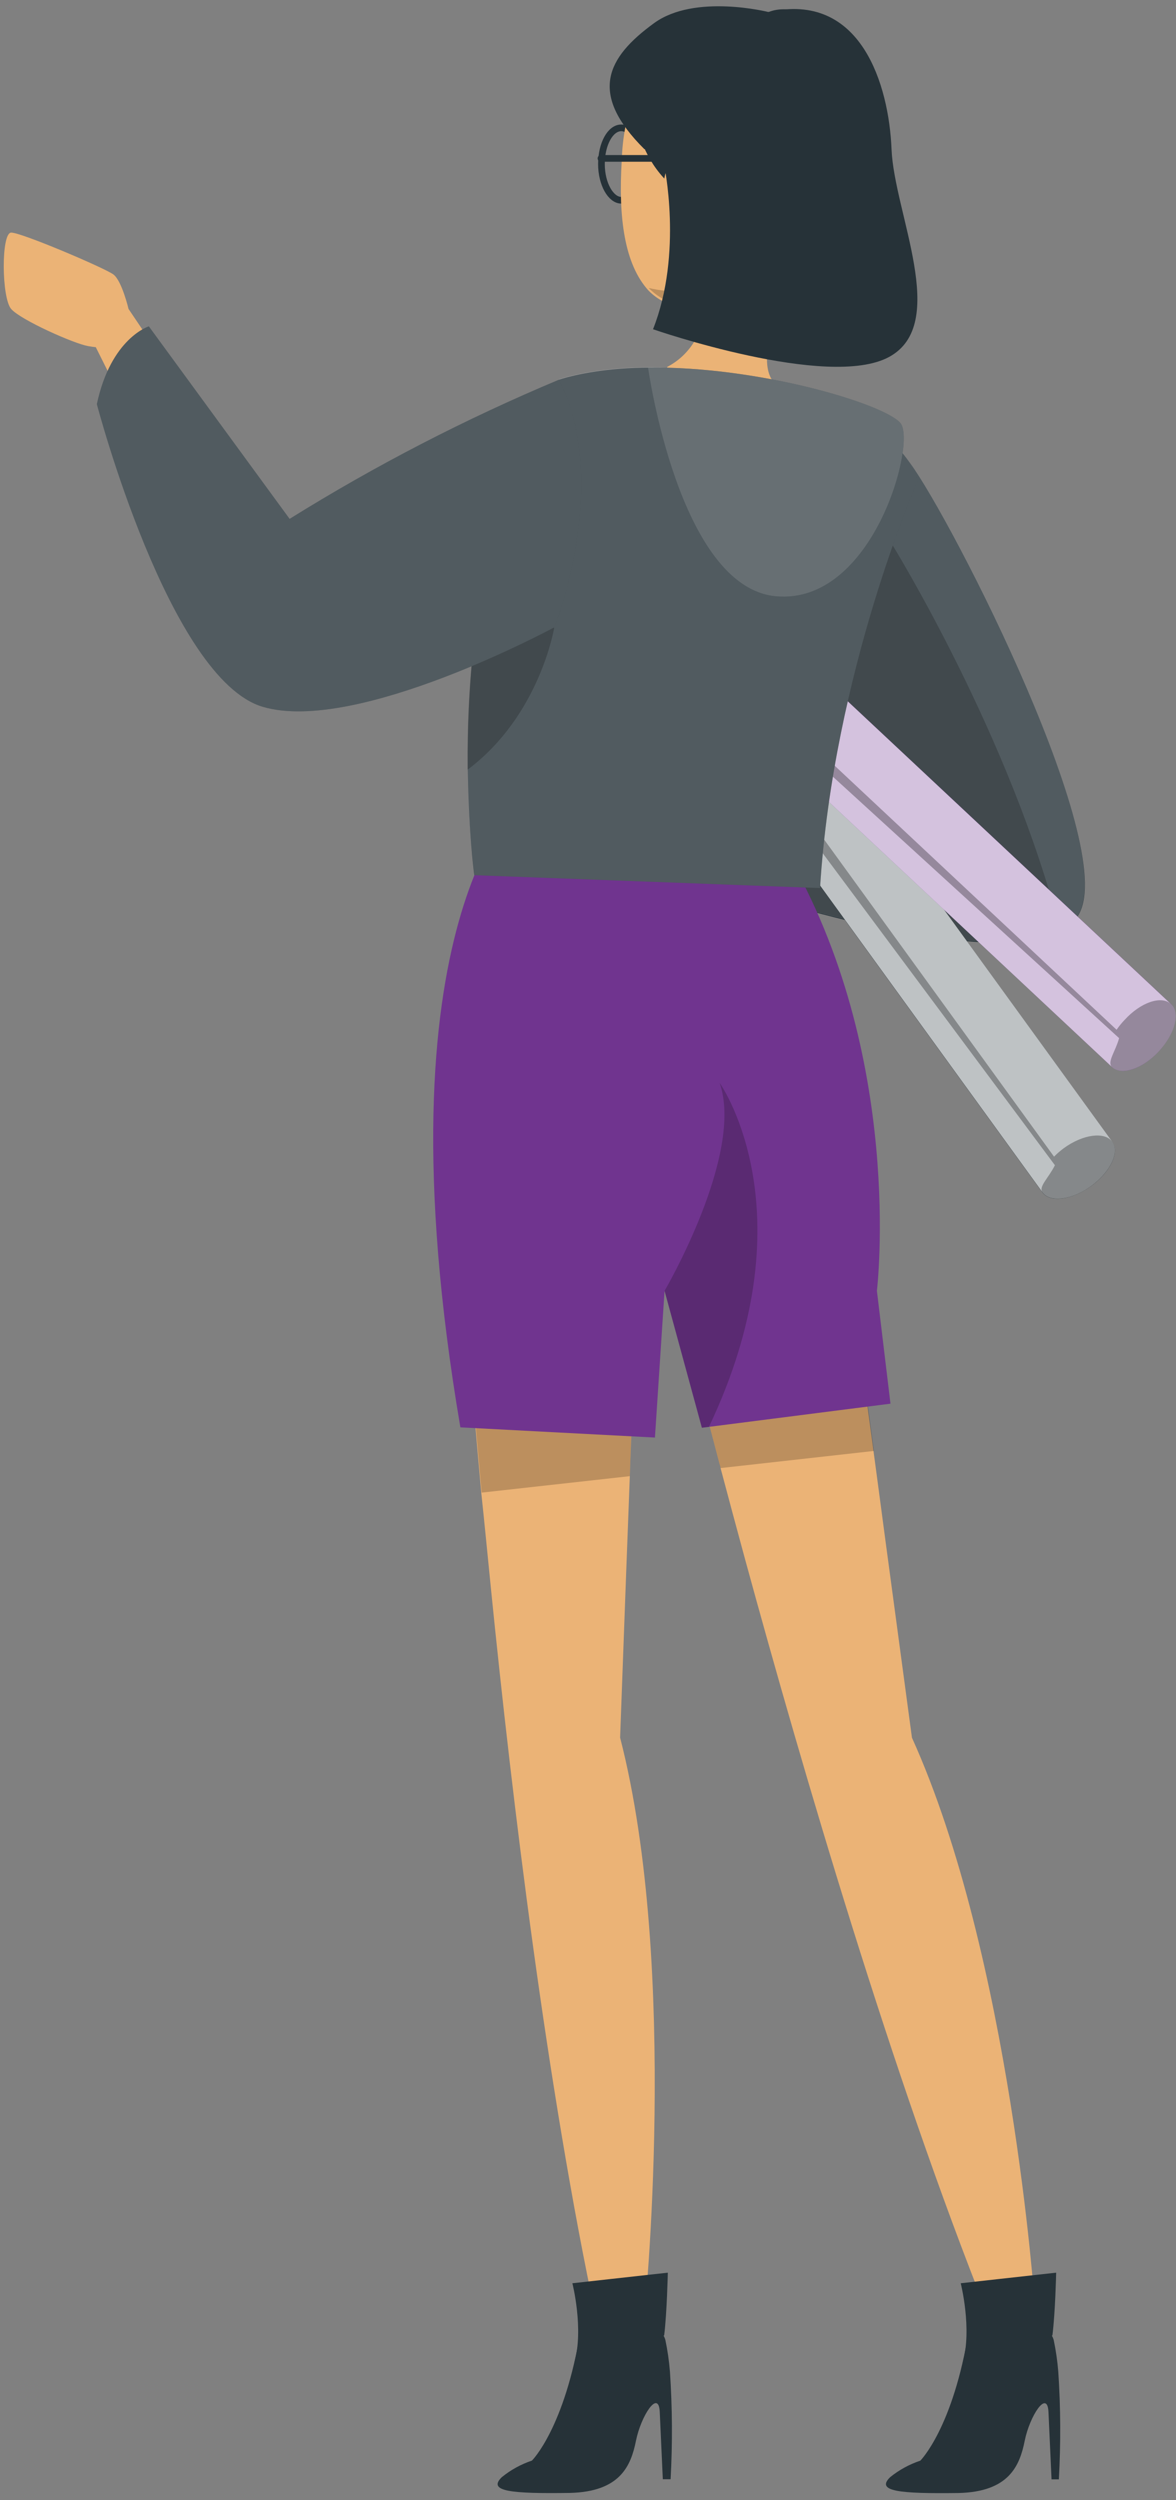
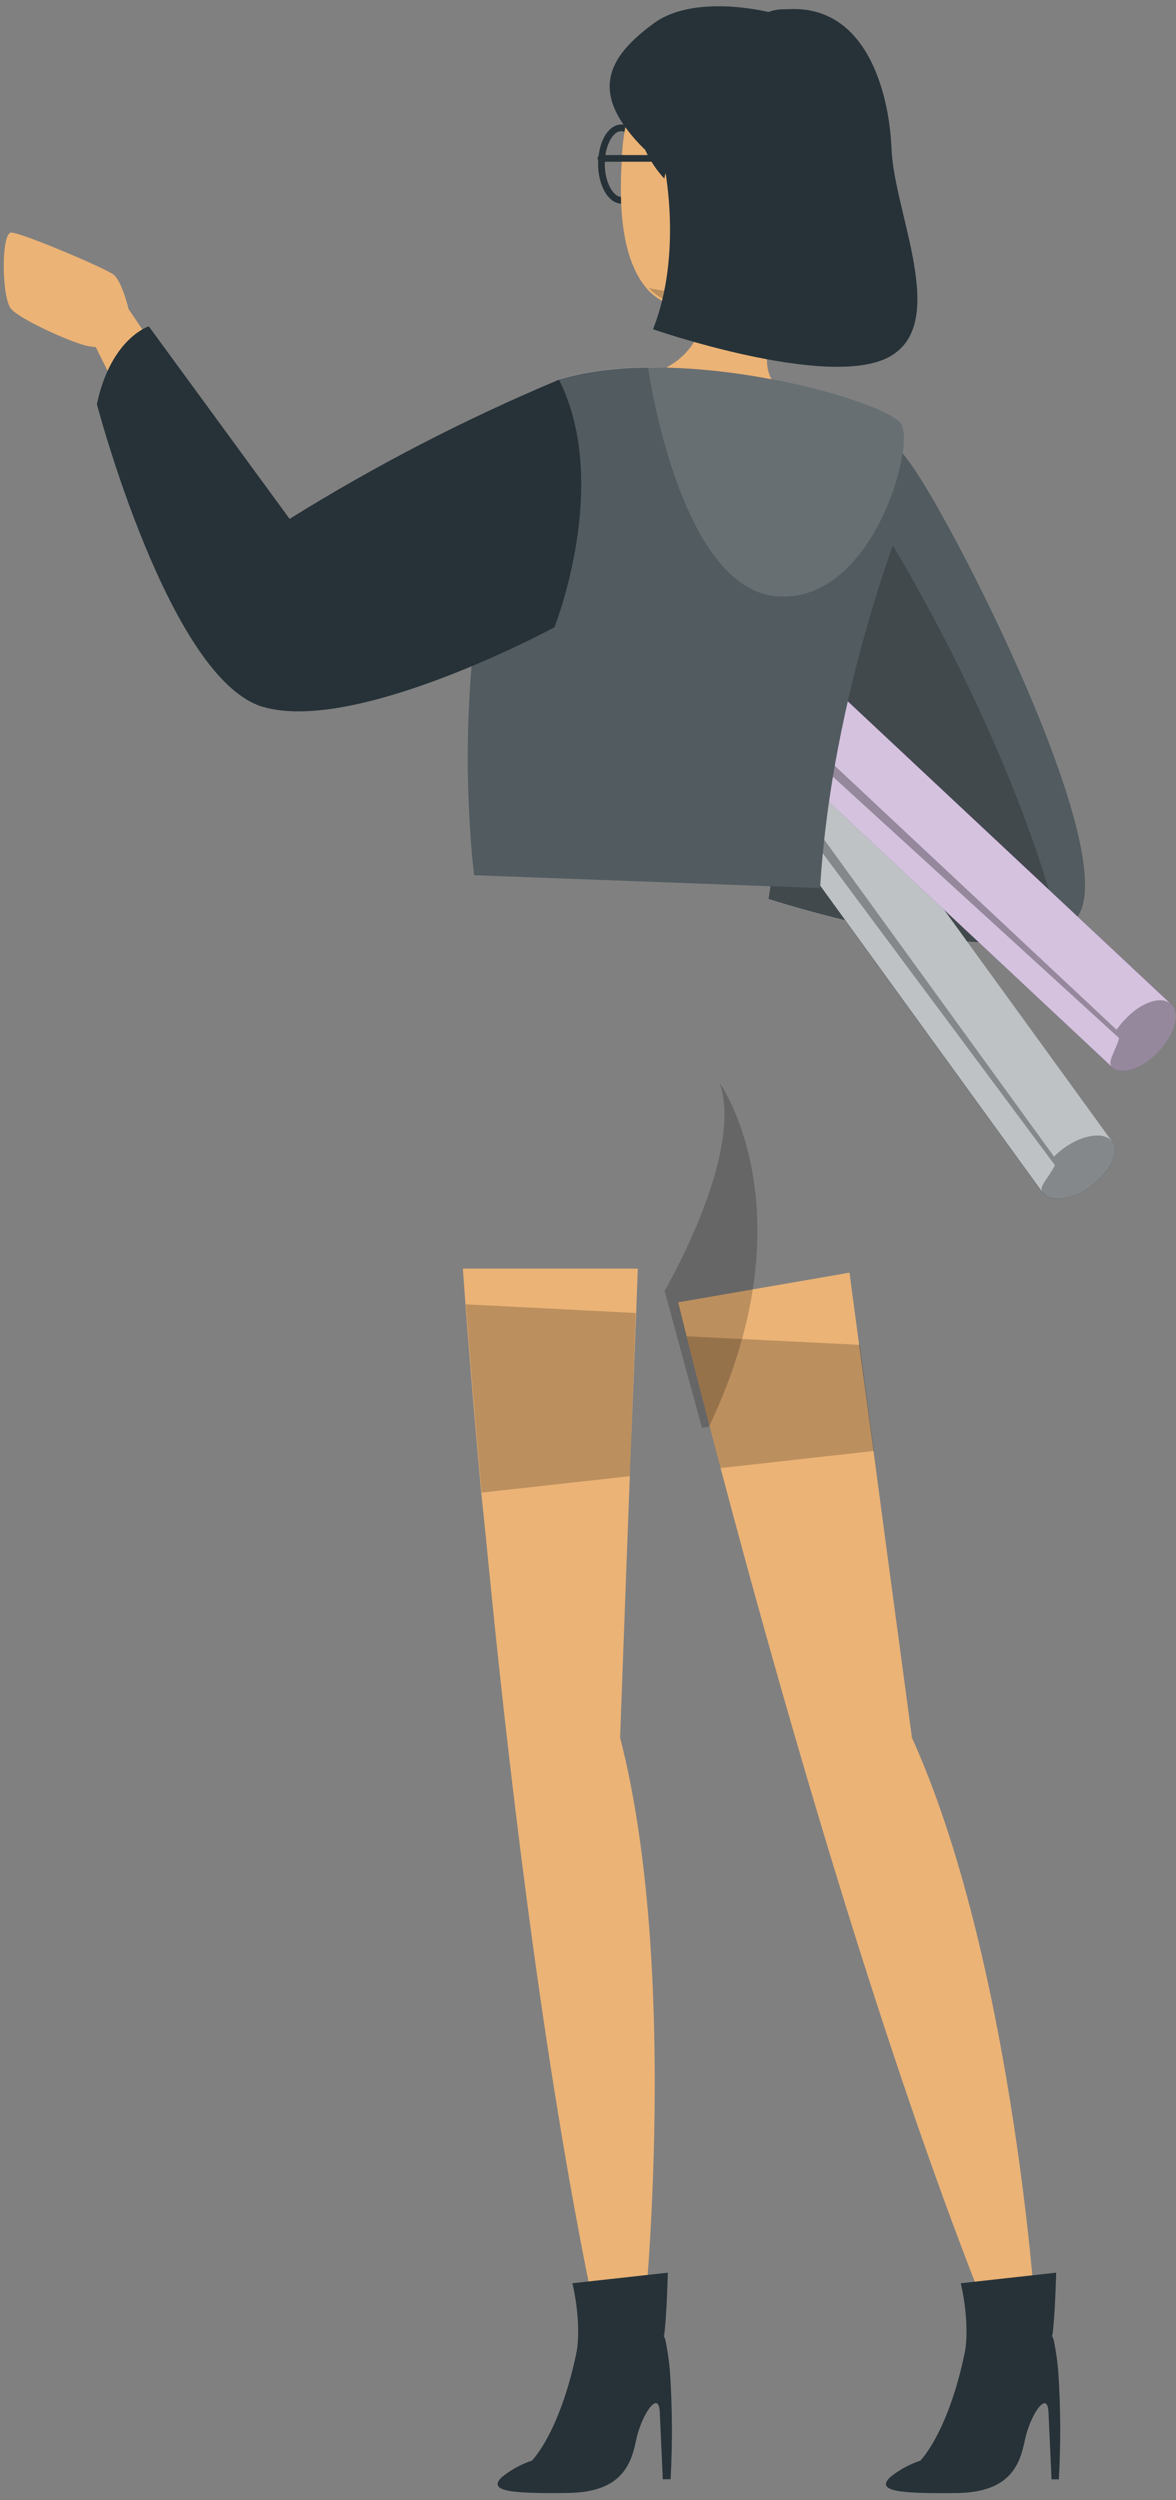
<svg xmlns="http://www.w3.org/2000/svg" width="88" height="187" viewBox="0 0 88 187" fill="none">
  <rect x="0" y="0" width="88" height="187" fill="#808080" stroke="none" />
  <path d="M67.815 34.273C70.371 37.218 83.374 62.267 80.862 68.113C78.349 73.96 57.512 67.221 57.512 67.221L58.758 58.962C58.758 58.962 66.85 59.25 67.628 58.48C68.406 57.709 56.677 46.002 56.677 46.002L67.815 34.273Z" fill="#263238" />
  <g opacity="0.2">
    <path d="M80.848 68.113C80.539 68.79 80.001 69.336 79.329 69.654L78.911 69.841H78.853C78.725 69.896 78.592 69.941 78.457 69.978C77.872 70.166 77.269 70.291 76.657 70.353L76.132 70.403C75.873 70.403 75.614 70.439 75.347 70.446H74.627C67.643 70.446 57.484 67.17 57.484 67.17L58.73 58.912C58.73 58.912 66.822 59.2 67.6 58.429C67.787 58.242 67.233 57.407 66.29 56.269C64 53.454 59.413 48.767 57.52 46.852L56.663 45.988L67.816 34.273C70.372 37.189 83.375 62.238 80.848 68.113Z" fill="white" />
  </g>
  <path opacity="0.2" d="M79.343 69.633L78.925 69.82H78.868C78.739 69.874 78.606 69.92 78.472 69.957C77.886 70.144 77.283 70.27 76.672 70.331L76.146 70.381C75.887 70.381 75.628 70.417 75.361 70.425H74.641C67.657 70.425 57.498 67.149 57.498 67.149L58.744 58.89C58.744 58.89 67.859 59.661 68.636 58.89C68.78 58.588 67.772 57.565 66.282 56.262C63.992 53.447 59.406 48.76 57.512 46.845L62.783 41.214L66.793 40.782C66.793 40.782 75.671 55.153 79.343 69.633Z" fill="black" />
  <path d="M41.543 33.424C40.103 34.468 39.383 35.951 39.959 36.736L78.003 89.188C78.572 89.973 80.207 89.757 81.647 88.713C83.087 87.669 83.807 86.178 83.231 85.401L45.186 32.942C44.617 32.164 42.99 32.373 41.543 33.424Z" fill="#263238" />
  <path opacity="0.7" d="M45.186 32.941L83.231 85.394C83.799 86.171 83.087 87.654 81.647 88.706C80.207 89.757 78.572 89.958 78.011 89.181L39.966 36.721C39.821 36.448 39.756 36.139 39.78 35.83C39.805 35.522 39.916 35.226 40.103 34.979C40.297 34.632 40.539 34.315 40.823 34.036C41.043 33.808 41.284 33.601 41.543 33.417C42.99 32.38 44.617 32.164 45.186 32.941Z" fill="white" />
  <path opacity="0.3" d="M83.231 85.394C83.799 86.171 83.087 87.654 81.647 88.706C80.207 89.757 78.572 89.958 78.01 89.181C77.694 88.749 78.478 88.094 78.939 87.15L40.102 34.993C40.297 34.647 40.539 34.329 40.822 34.05L78.874 86.51C79.098 86.282 79.339 86.073 79.594 85.883C81.034 84.832 82.662 84.616 83.231 85.394Z" fill="black" />
  <path d="M36.834 31.97C35.617 33.266 35.199 34.849 35.905 35.519L83.209 79.806C83.929 80.469 85.477 79.95 86.694 78.647C87.91 77.344 88.328 75.767 87.622 75.09L40.318 30.803C39.613 30.148 38.05 30.674 36.834 31.97Z" fill="#70348F" />
  <path opacity="0.7" d="M40.319 30.81L87.623 75.097C88.343 75.753 87.911 77.344 86.694 78.647C85.477 79.95 83.915 80.461 83.209 79.806L35.905 35.519C35.712 35.276 35.591 34.984 35.557 34.676C35.523 34.367 35.576 34.056 35.711 33.777C35.84 33.399 36.019 33.041 36.243 32.711C36.421 32.456 36.619 32.215 36.834 31.991C38.051 30.673 39.613 30.148 40.319 30.81Z" fill="white" />
  <path opacity="0.3" d="M87.623 75.098C88.343 75.753 87.911 77.344 86.694 78.647C85.477 79.95 83.915 80.462 83.209 79.806C82.82 79.439 83.469 78.654 83.742 77.646L35.711 33.791C35.84 33.414 36.019 33.055 36.244 32.726L83.555 77.02C83.729 76.764 83.924 76.523 84.138 76.3C85.355 74.954 86.917 74.435 87.623 75.098Z" fill="black" />
  <path d="M48.203 173.306L44.602 173.363C40.938 156.148 38.346 134.843 36.733 118.773C36.481 116.253 36.251 113.87 36.013 111.645C35.919 110.587 35.826 109.571 35.739 108.592C35.307 103.761 35.019 99.952 34.832 97.562C34.703 95.834 34.638 94.883 34.638 94.883H47.727L47.605 98.203L47.173 109.154L47.13 110.406L46.856 117.643L46.403 129.962C50.874 147.314 48.203 173.306 48.203 173.306Z" fill="#EBB376" />
  <path d="M77.435 172.384L73.885 173.054C66.779 155.291 60.105 132.546 55.763 116.656C55.093 114.194 54.474 111.89 53.92 109.802C53.92 109.694 53.87 109.593 53.841 109.492C52.746 105.345 51.904 102.04 51.378 99.945L50.752 97.403L63.568 95.186L64.288 100.586L65.361 108.506L65.57 110.061L66.29 115.468L68.241 129.969C75.642 146.313 77.435 172.384 77.435 172.384Z" fill="#EBB376" />
  <path opacity="0.2" d="M65.396 108.52L53.919 109.802C53.919 109.694 53.869 109.593 53.84 109.492C52.746 105.345 51.904 102.04 51.378 99.945L64.338 100.586L65.396 108.52Z" fill="black" />
  <path opacity="0.2" d="M47.577 98.202L47.173 109.153L47.13 110.406L36.042 111.637C35.949 110.579 35.855 109.564 35.769 108.585C35.337 103.753 35.048 99.945 34.861 97.554L47.577 98.202Z" fill="black" />
  <path d="M37.553 185.272C38.224 184.727 38.988 184.308 39.807 184.034C39.807 184.034 42.262 181.6 43.45 174.27L46.661 173.428C47.207 173.298 47.78 173.338 48.302 173.542C48.825 173.747 49.272 174.107 49.585 174.573C49.673 174.703 49.741 174.847 49.786 174.998C49.952 175.784 50.068 176.58 50.132 177.381C50.312 180.061 50.328 182.749 50.182 185.43H49.599L49.369 180.39C49.282 178.67 47.965 180.686 47.59 182.55C47.216 184.415 46.417 186.359 42.658 186.453C38.266 186.518 36.445 186.345 37.553 185.272Z" fill="#263238" />
  <path d="M49.7 174.673C49.909 172.96 49.973 169.979 49.973 169.979L42.831 170.771C42.831 170.771 43.695 174.162 42.982 176.711C46.582 175.725 49.7 174.673 49.7 174.673Z" fill="#263238" />
  <path d="M66.613 185.272C67.284 184.73 68.048 184.313 68.867 184.041C68.867 184.041 71.322 181.607 72.502 174.278L75.721 173.435C76.267 173.305 76.839 173.345 77.362 173.55C77.884 173.754 78.332 174.114 78.644 174.58C78.733 174.711 78.801 174.854 78.846 175.005C79.012 175.791 79.127 176.587 79.191 177.388C79.37 180.068 79.384 182.756 79.234 185.438H78.687L78.457 180.398C78.371 178.677 77.053 180.693 76.678 182.558C76.304 184.423 75.505 186.367 71.739 186.46C67.326 186.518 65.504 186.345 66.613 185.272Z" fill="#263238" />
  <path d="M78.752 174.673C78.968 172.96 79.033 169.979 79.033 169.979L71.891 170.771C71.891 170.771 72.755 174.162 72.042 176.711C75.642 175.725 78.752 174.673 78.752 174.673Z" fill="#263238" />
-   <path d="M66.634 104.985L53.048 106.72L52.522 106.785L49.729 96.546L49.009 107.519L34.45 106.756C27.97 68.69 39.051 59.697 39.051 59.697L58.801 63.671C67.743 78.878 65.619 96.546 65.619 96.546L66.634 104.985Z" fill="#70348F" />
  <path d="M47.929 12.27C47.929 13.768 47.267 14.977 46.489 14.977C45.712 14.977 45.006 13.768 45.006 12.27C45.006 10.773 45.668 9.563 46.489 9.563C47.31 9.563 47.929 10.773 47.929 12.27Z" stroke="#263238" stroke-width="0.5" stroke-linecap="round" stroke-linejoin="round" />
  <path d="M57.685 21.314C57.633 21.363 57.575 21.407 57.512 21.443C56.691 22.07 55.754 22.527 54.755 22.79C51.839 23.466 49.844 23.063 48.541 21.746C46.72 19.766 46.266 16.259 46.525 12.026C46.571 10.341 46.882 8.674 47.447 7.086C47.447 7.086 47.447 7.022 47.447 7.007C47.447 6.993 47.49 6.885 47.519 6.827C47.876 5.932 48.452 5.14 49.194 4.525C49.936 3.91 50.821 3.491 51.767 3.306C52.587 3.123 53.425 3.029 54.265 3.026C62.524 2.961 64.007 16.626 57.685 21.314Z" fill="#EBB376" />
  <path opacity="0.2" d="M57.512 21.465C56.684 22.055 55.747 22.474 54.755 22.696C51.839 23.373 49.844 22.876 48.541 21.537C50.286 21.968 52.125 21.817 53.775 21.105C54.385 20.88 55.038 20.796 55.685 20.858C56.332 20.92 56.957 21.128 57.512 21.465Z" fill="black" />
  <path d="M58.347 28.917C58.858 31.264 55.813 32.221 55.813 32.221C50.838 30.061 49.916 27.448 49.916 27.448C54.07 25.288 52.868 19.161 52.868 19.161L53.71 19.578L59.636 20.737C59.636 20.737 57.994 23.891 57.778 24.611C56.655 28.391 58.347 28.917 58.347 28.917Z" fill="#EBB376" />
  <path d="M47.44 7.051C47.44 7.051 46.986 12.811 52.48 15.323C52.48 15.323 54.834 21.335 58.297 21.415C63.028 21.53 67.189 14.812 65.555 7.965C63.417 -0.92 49.96 -1.64 47.44 7.051Z" fill="#263238" />
  <path d="M49.685 13.66C49.685 12.76 50.406 11.241 51.846 11.45C53.285 11.659 54.106 15.244 50.535 16.043C49.995 16.158 49.685 15.554 49.685 13.66Z" fill="#EBB376" />
  <path d="M57.513 0.902C57.513 0.902 51.997 -0.495 48.945 1.73C45.381 4.322 44.027 7 48.225 11.162C48.225 11.162 57.491 8.159 60.573 8.793C62.374 9.156 64.141 9.669 65.857 10.326C66.527 4.206 60.594 -0.351 57.513 0.902Z" fill="#263238" />
  <path d="M49.686 12.271C49.686 12.271 51.126 18.938 48.865 24.626C48.865 24.626 61.969 29.169 66.527 26.699C71.084 24.23 66.908 15.942 66.714 11.162C66.52 6.381 64.446 -0.682 57.512 0.902C50.579 2.486 49.686 12.271 49.686 12.271Z" fill="#263238" />
  <path d="M44.97 11.846H50.507" stroke="#263238" stroke-width="0.5" stroke-linecap="round" stroke-linejoin="round" />
  <path opacity="0.2" d="M53.049 106.72L52.523 106.785L49.73 96.546C49.73 96.546 55.72 86.315 53.848 80.987C54.114 81.362 60.566 90.93 53.049 106.72Z" fill="black" />
  <path d="M41.831 28.398C41.831 28.398 48.419 26.051 58.348 28.917C68.276 31.782 68.651 36.009 68.651 36.009C68.651 36.009 62.358 50.272 61.364 66.421L35.488 65.457C35.488 65.457 32.399 42.661 41.831 28.398Z" fill="#263238" />
  <path opacity="0.2" d="M68.651 36.009C68.651 36.009 62.358 50.272 61.365 66.421L35.488 65.457C35.178 62.828 35.02 60.184 35.013 57.537C34.962 53.662 35.202 49.79 35.733 45.952C36.597 39.976 38.375 33.597 41.831 28.369C41.831 28.369 48.419 26.022 58.348 28.888C68.277 31.753 68.651 36.009 68.651 36.009Z" fill="white" />
-   <path opacity="0.2" d="M41.471 46.953C41.471 46.953 40.398 53.519 34.991 57.566C34.94 53.692 35.181 49.819 35.711 45.981L41.471 46.953Z" fill="black" />
  <path d="M12.88 27.945L9.618 23.107C9.618 23.107 9.121 21.004 8.487 20.529C7.854 20.054 1.59 17.383 0.834 17.397C0.078 17.411 0.114 22.279 0.834 23.107C1.554 23.935 5.543 25.706 6.594 25.886C7.645 26.066 7.127 25.886 7.127 25.886L10.007 31.646L12.88 27.945Z" fill="#EBB376" />
  <path d="M41.831 28.398C34.843 31.325 28.102 34.806 21.671 38.81L11.137 24.41C11.137 24.41 8.3 25.288 7.249 30.227C7.249 30.227 12.656 50.827 19.683 52.871C26.711 54.916 41.485 46.917 41.485 46.917C41.485 46.917 45.762 36.218 41.831 28.398Z" fill="#263238" />
-   <path opacity="0.2" d="M41.831 28.398C34.843 31.325 28.102 34.806 21.671 38.81L11.137 24.41C11.137 24.41 8.3 25.288 7.249 30.227C7.249 30.227 12.656 50.827 19.683 52.871C26.711 54.916 41.485 46.917 41.485 46.917C41.485 46.917 45.762 36.218 41.831 28.398Z" fill="white" />
  <path d="M48.49 27.491C48.49 27.491 50.787 43.936 58.066 44.599C65.345 45.261 68.607 33.078 67.376 31.639C66.145 30.198 56.763 27.383 48.49 27.491Z" fill="#263238" />
  <path opacity="0.3" d="M48.49 27.491C48.49 27.491 50.787 43.936 58.066 44.599C65.345 45.261 68.607 33.078 67.376 31.639C66.145 30.198 56.763 27.383 48.49 27.491Z" fill="white" />
</svg>